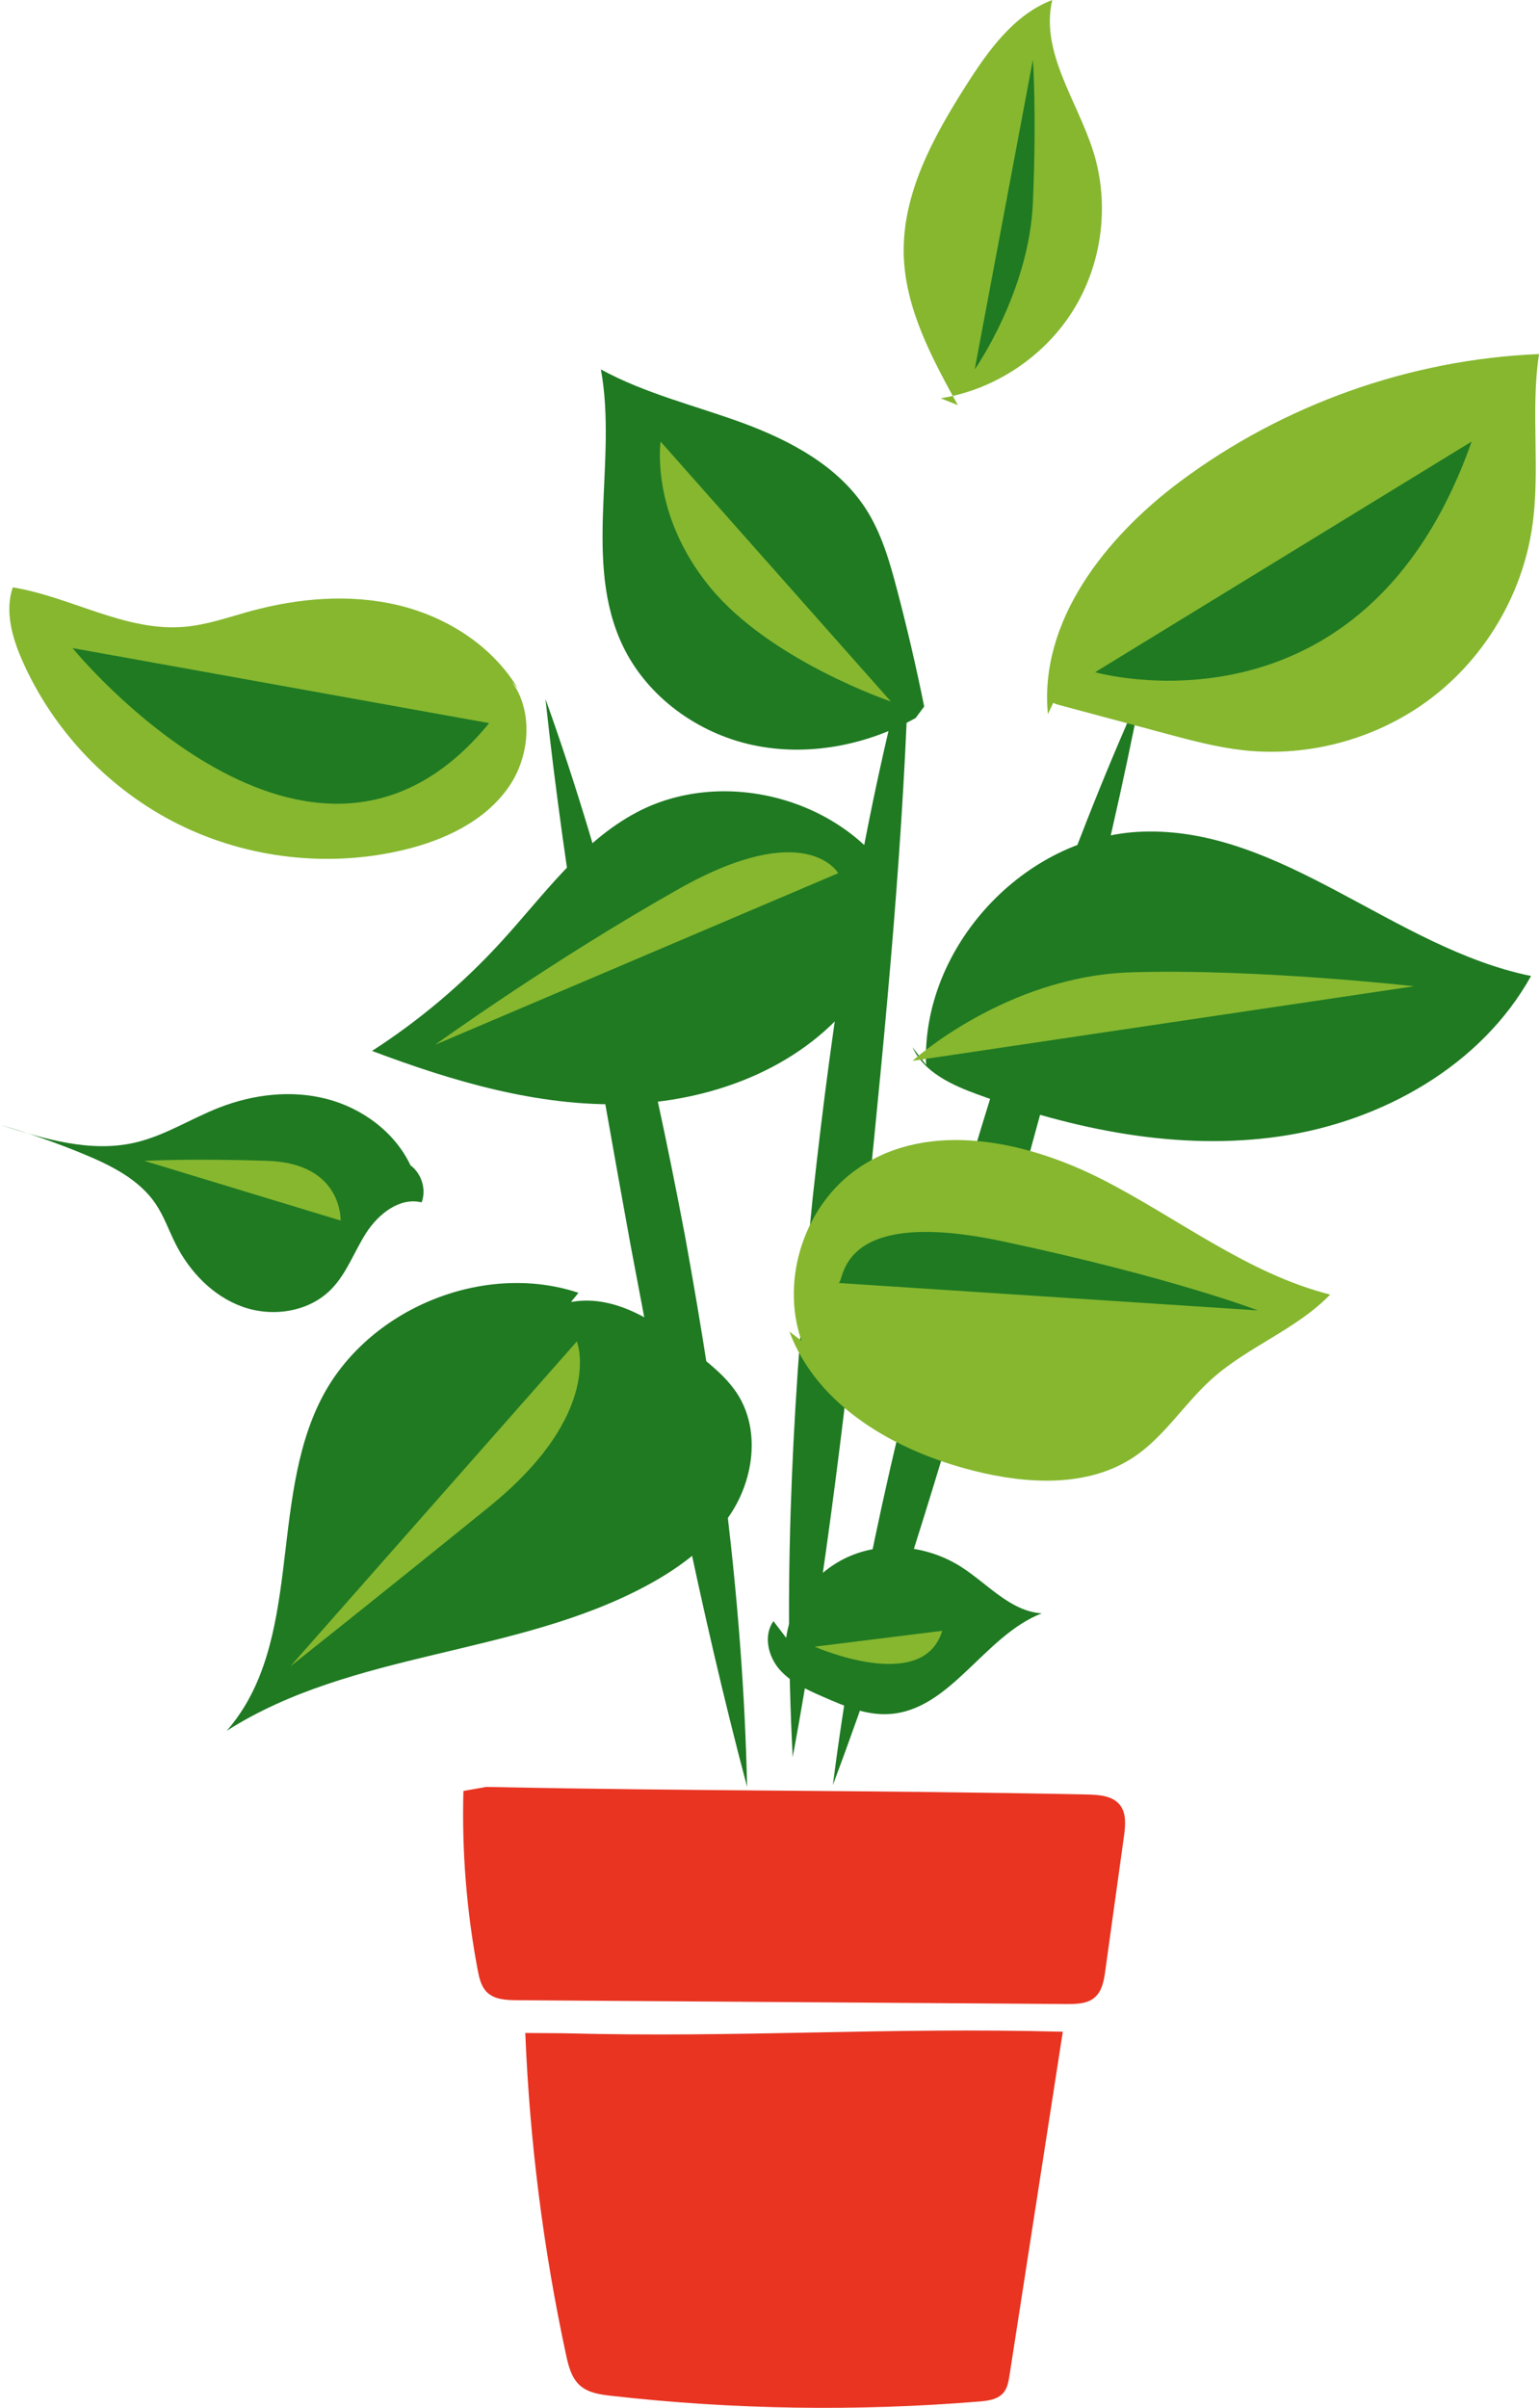
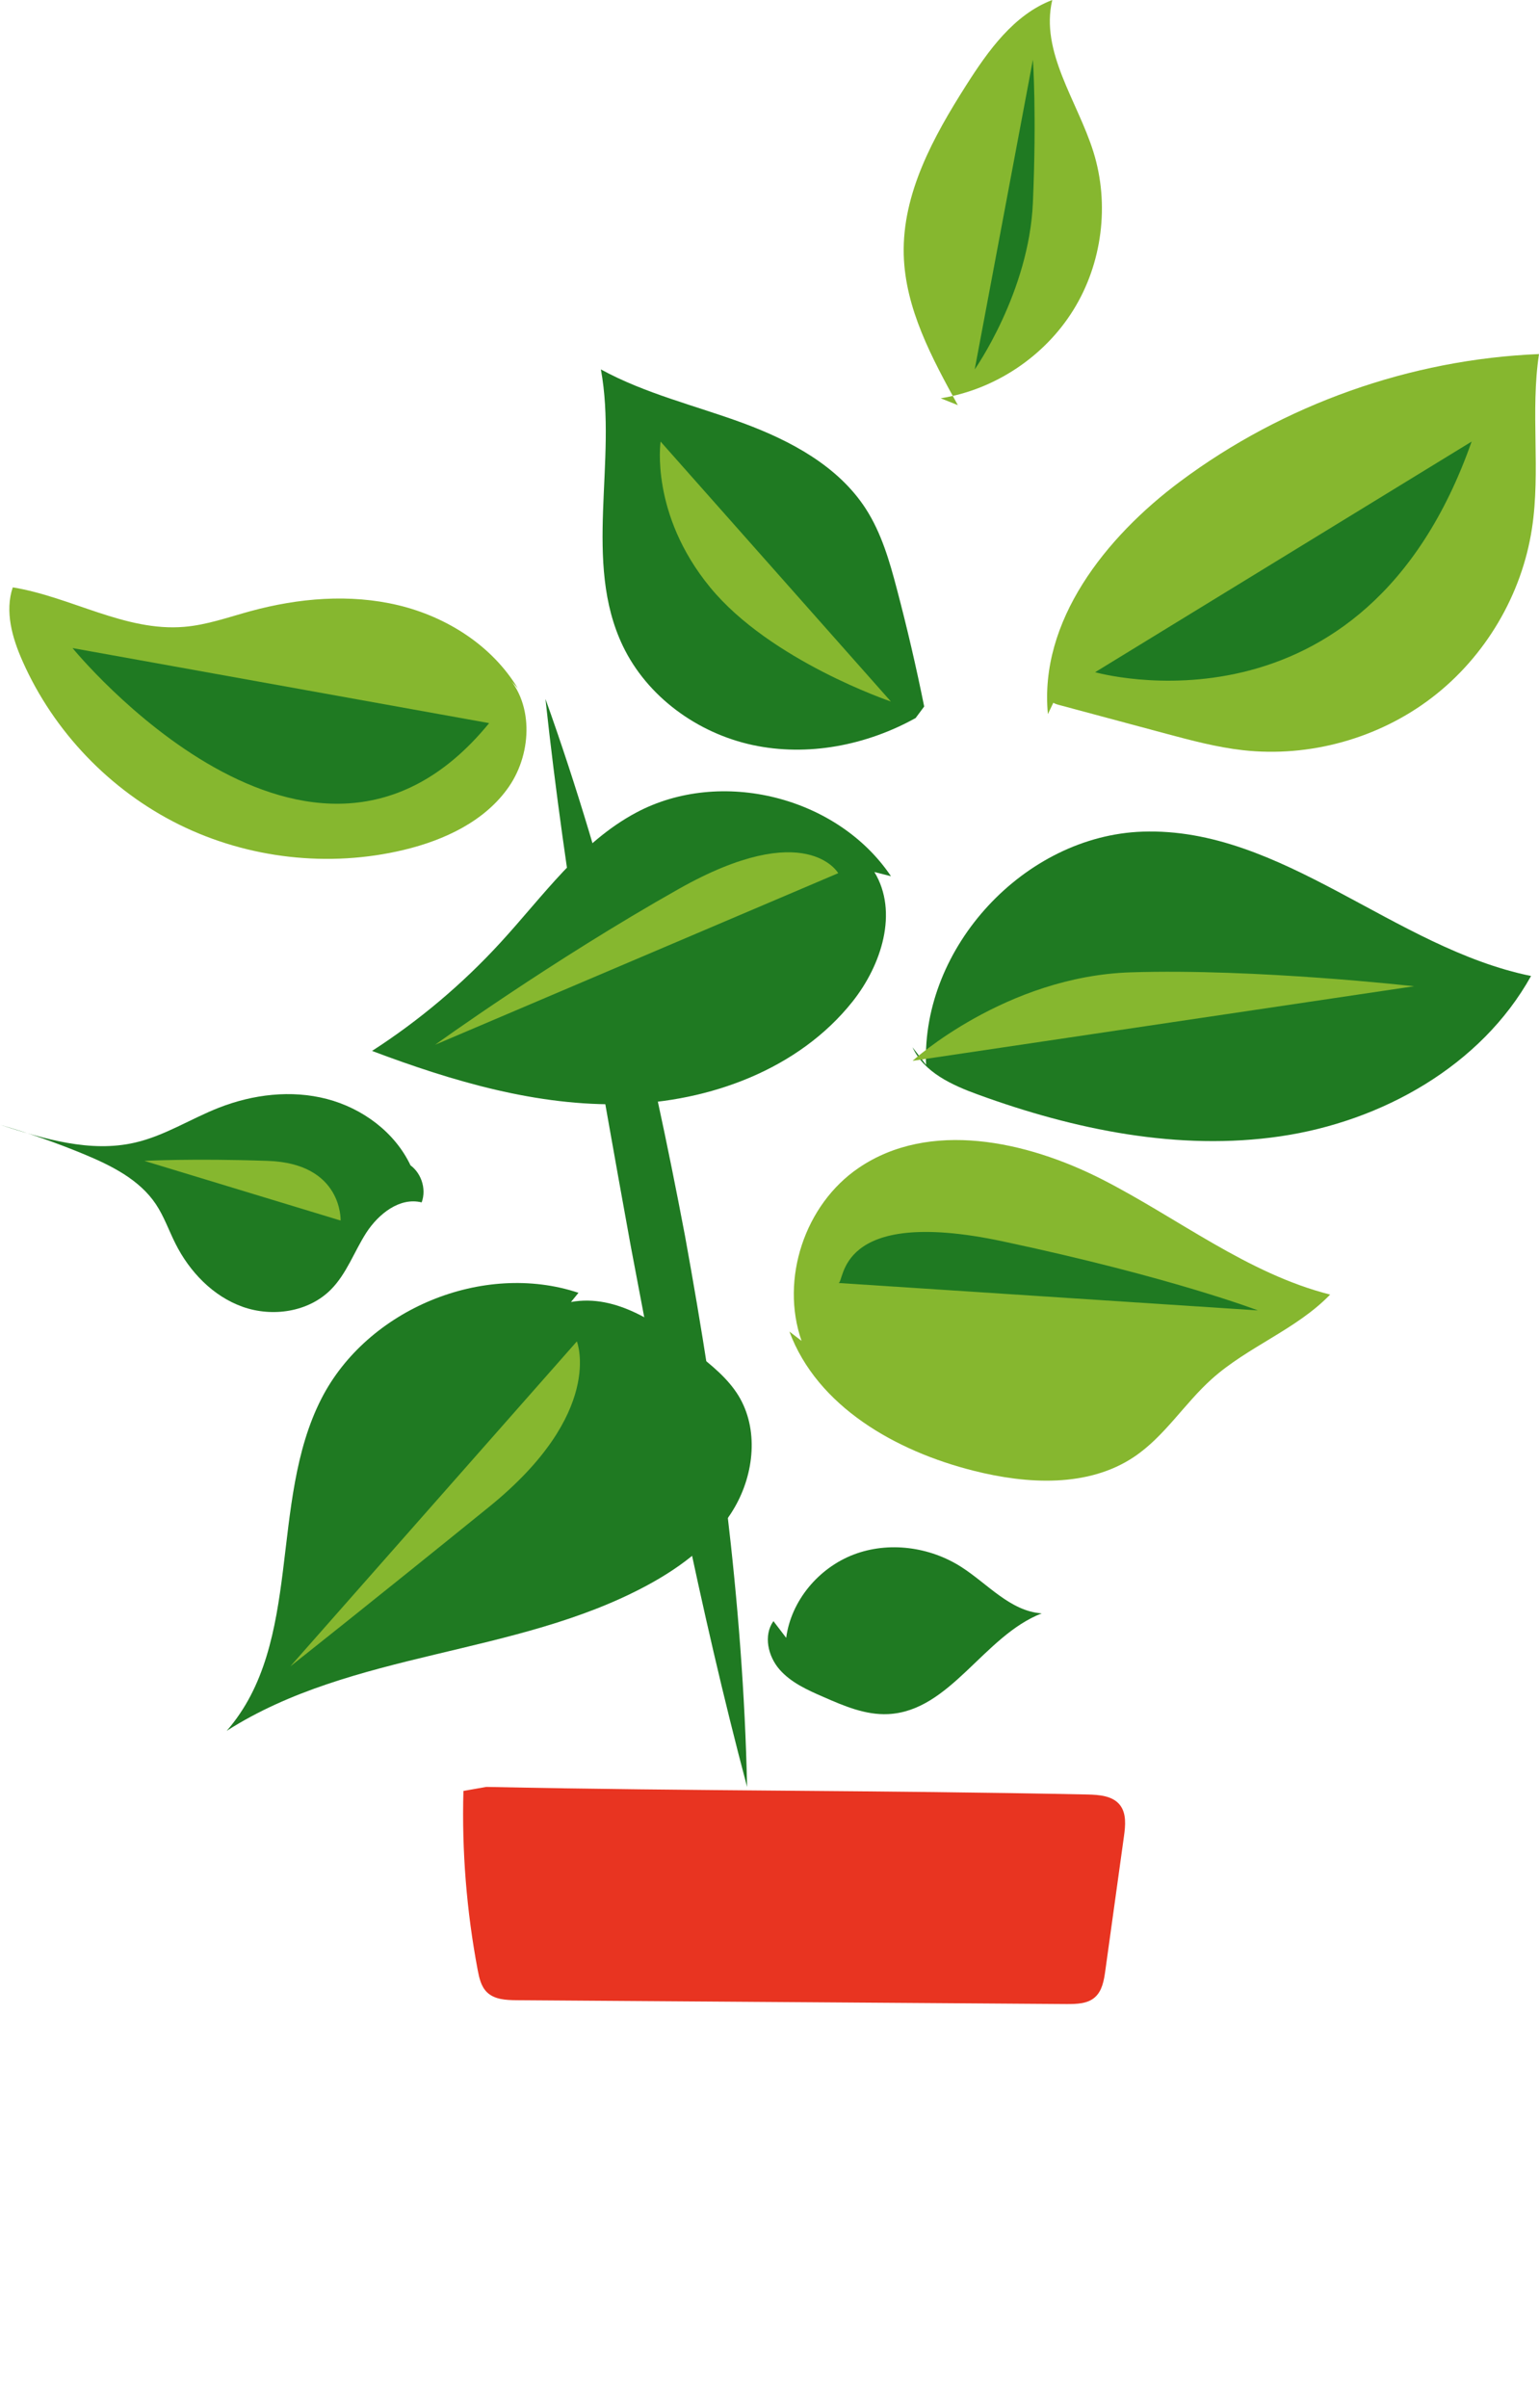
<svg xmlns="http://www.w3.org/2000/svg" id="_レイヤー_2" viewBox="0 0 172.42 269.57">
  <defs>
    <style>.cls-1{fill:#e83421;}.cls-1,.cls-2,.cls-3{stroke-width:0px;}.cls-2{fill:#86b72f;}.cls-3{fill:#1f7a22;}</style>
  </defs>
  <g id="moji">
    <path class="cls-3" d="M61.11,78.25c7.01,19.55,11.77,39.74,15.63,60.1,3.71,20.39,6.51,40.94,6.96,61.71-5.33-20.04-9.2-40.26-13.04-60.58-3.69-20.34-7.33-40.61-9.55-61.23h0Z" />
-     <path class="cls-3" d="M101.87,72.56c-.56,20.89-2.58,41.55-4.68,62.28-2.25,20.72-4.56,41.35-8.38,61.89-1.1-20.9.11-41.77,2.23-62.54,2.26-20.76,5.41-41.42,10.83-61.64h0Z" />
-     <path class="cls-3" d="M127.88,77.37c-4.07,20.9-9.61,41.34-15.31,61.8-5.83,20.43-11.79,40.74-19.26,60.69,2.69-21.15,7.6-41.87,13.31-62.37,5.86-20.46,12.5-40.68,21.25-60.12h0Z" />
    <path class="cls-1" d="M51.92,200.5c-.19,6.72.35,13.46,1.6,20.07.17.89.38,1.84,1.04,2.48.84.82,2.14.88,3.32.89,20.54.14,41.09.28,61.63.43,1.11,0,2.32-.02,3.15-.75.82-.72,1.02-1.89,1.17-2.97.7-5.02,1.39-10.03,2.09-15.05.17-1.21.3-2.59-.47-3.54-.82-1.01-2.3-1.12-3.6-1.15-23.64-.49-43.73-.36-67.37-.85l-2.55.45Z" />
-     <path class="cls-1" d="M58.85,227.61c.49,12.1,2.01,24.16,4.56,36,.27,1.26.6,2.6,1.56,3.46.93.83,2.25,1.02,3.49,1.16,13.68,1.55,27.51,1.77,41.24.64.98-.08,2.07-.22,2.71-.97.46-.53.58-1.27.69-1.96,1.9-12.23,3.84-24.73,5.97-38.47-19.81-.53-36.07.7-55.89.17l-4.34-.03Z" />
    <path class="cls-2" d="M117.4,79.95c-1-10.41,6.45-19.81,14.84-26.06,11.57-8.62,25.77-13.66,40.18-14.25-.98,6.45.2,13.08-.79,19.53-1.13,7.43-5.23,14.36-11.2,18.93-5.96,4.57-13.73,6.73-21.19,5.89-2.92-.33-5.77-1.09-8.61-1.85-4.01-1.08-8.03-2.15-12.04-3.23-.44-.12-.98-.34-1-.8s.95-.38.69,0" />
    <path class="cls-3" d="M102.58,80.39c-5.51,3.06-12.1,4.35-18.27,3.02-6.17-1.33-11.8-5.4-14.53-11.09-4.51-9.42-.58-20.69-2.46-30.96,4.99,2.73,10.6,4.05,15.93,6.01,5.33,1.97,10.65,4.81,13.74,9.58,1.75,2.71,2.67,5.87,3.49,9,1.15,4.35,2.17,8.74,3.06,13.15" />
    <path class="cls-3" d="M103.75,119.22c-.52-13.19,11.05-25.65,24.24-26.11,15.62-.54,28.22,13.04,43.54,16.16-5.6,10.06-16.7,16.28-28.09,17.95-11.39,1.67-23.04-.73-33.86-4.67-2.92-1.06-6.05-2.48-7.35-5.3" />
    <path class="cls-3" d="M99.82,98.1c-6-8.92-19.07-12.18-28.55-7.12-6.23,3.32-10.43,9.36-15.21,14.56-4.25,4.63-9.1,8.72-14.38,12.12,9.05,3.41,18.53,6.21,28.19,5.96,9.66-.25,19.61-3.91,25.63-11.47,3.26-4.09,5.18-10.05,2.46-14.52" />
    <path class="cls-2" d="M89.8,150.12c-2.41-6.91.36-15.27,6.41-19.37,7.91-5.37,18.76-3.04,27.28,1.3,8.52,4.35,16.26,10.54,25.53,12.89-3.78,3.91-9.21,5.82-13.26,9.45-3.06,2.74-5.28,6.42-8.69,8.71-5.15,3.46-11.98,3.08-18,1.56-8.7-2.19-17.5-7.17-20.63-15.58" />
    <path class="cls-3" d="M64.81,144.74c-10.67-3.55-23.68,1.81-28.81,11.87-5.95,11.65-1.98,27.29-10.6,37.17,14.07-8.98,32.4-8.36,47.09-16.28,3.9-2.1,7.58-4.89,9.8-8.71,2.22-3.82,2.72-8.81.44-12.54-1.2-1.95-3.04-3.42-4.84-4.84-4.04-3.19-8.8-6.57-13.92-5.64" />
    <path class="cls-3" d="M88.08,183.37c.55-4.16,3.63-7.82,7.55-9.32s8.52-.88,12.06,1.38c2.97,1.9,5.51,4.97,9.02,5.2-6.51,2.52-10.24,10.95-17.22,11.28-2.51.12-4.91-.9-7.21-1.91-1.8-.78-3.66-1.61-4.95-3.09s-1.82-3.81-.68-5.41" />
    <path class="cls-2" d="M107.31,45.36c-2.91-5.28-5.9-10.82-6.06-16.84-.18-6.84,3.32-13.2,7-18.98,2.47-3.88,5.34-7.9,9.64-9.54-1.38,5.82,2.83,11.31,4.61,17.01,1.83,5.86.99,12.49-2.25,17.7-3.23,5.21-8.8,8.92-14.86,9.88" />
    <path class="cls-2" d="M58.02,77.08c-2.88-4.79-7.97-8.02-13.4-9.32-5.44-1.3-11.19-.8-16.58.67-2.45.67-4.87,1.54-7.4,1.75-6.59.56-12.69-3.36-19.21-4.42-.91,2.7-.06,5.67,1.1,8.27,3.49,7.88,9.81,14.47,17.54,18.29,7.73,3.82,16.8,4.84,25.18,2.83,4.55-1.09,9.11-3.22,11.77-7.08s2.79-9.69-.67-12.85" />
    <path class="cls-3" d="M46,130.49c-1.76-3.73-5.39-6.41-9.38-7.45s-8.29-.52-12.13.99c-3.15,1.24-6.05,3.13-9.35,3.89-5.02,1.17-10.23-.42-15.14-1.99,3.19.92,6.33,2.02,9.4,3.29,3.06,1.27,6.2,2.83,8.05,5.58.92,1.37,1.46,2.95,2.2,4.42,1.58,3.16,4.21,5.91,7.54,7.09,3.33,1.18,7.37.59,9.87-1.92,1.78-1.78,2.62-4.27,3.98-6.38,1.37-2.11,3.75-4,6.2-3.39.58-1.56-.09-3.48-1.52-4.33" />
    <path class="cls-2" d="M102.24,118.77s10.43-9.47,24.47-9.91c14.04-.44,31.71,1.56,31.71,1.56" />
    <path class="cls-2" d="M74.01,49.44s-1.21,8.09,5.55,16.32c6.76,8.23,20.25,12.78,20.25,12.78" />
    <path class="cls-2" d="M64.63,150.18s3.18,7.99-9.84,18.53c-13.01,10.54-22.27,17.86-22.27,17.86" />
    <path class="cls-2" d="M93.91,97.76s-3.57-6.29-17.84,1.75c-14.27,8.04-27.32,17.46-27.32,17.46" />
    <path class="cls-2" d="M38.16,136.65s.25-6.39-8.15-6.68c-8.4-.29-13.84,0-13.84,0" />
    <path class="cls-3" d="M93.91,143.64c.8.14-.52-8.69,18.43-4.66,18.96,4.03,28.58,7.73,28.58,7.73" />
    <path class="cls-3" d="M8.13,72.56s26.75,32.8,46.67,8.4" />
    <path class="cls-3" d="M109.2,41.36s6.09-8.65,6.52-18.68,0-15.99,0-15.99" />
    <path class="cls-3" d="M122.69,75.26s30.07,8.58,42.18-25.82" />
-     <path class="cls-2" d="M91.27,184.36s12.15,5.37,14.29-1.78" />
  </g>
</svg>